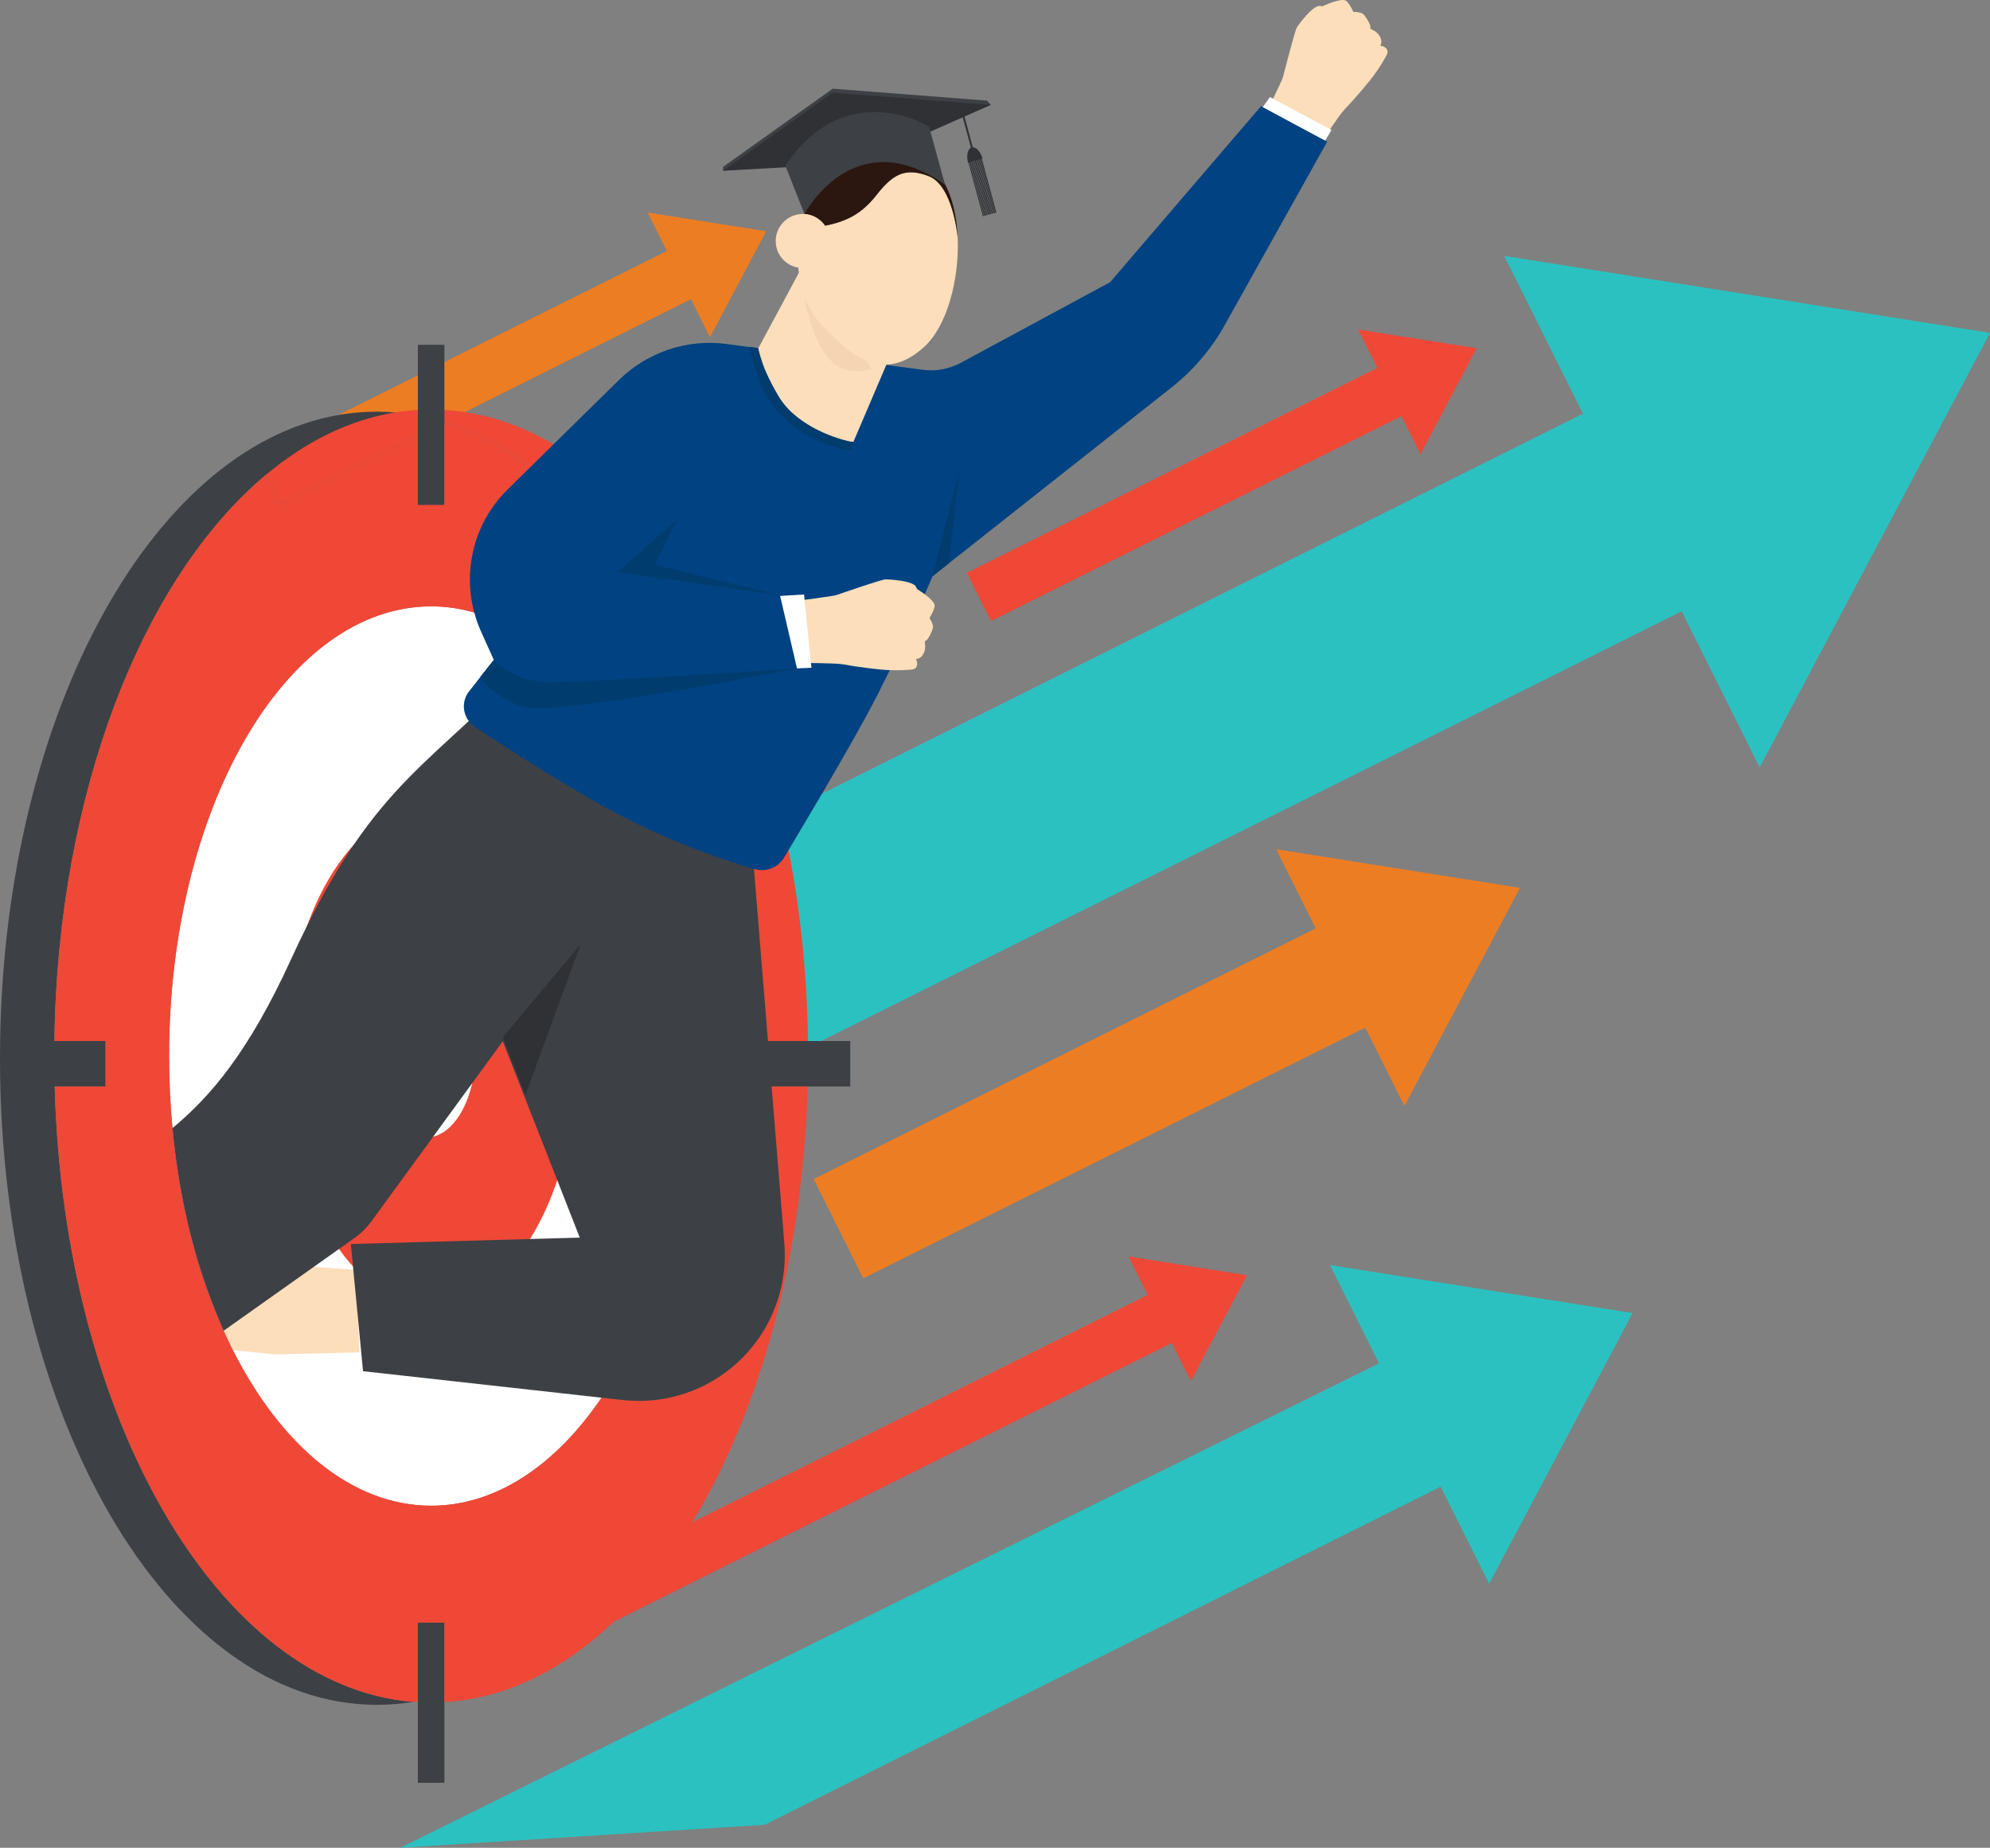
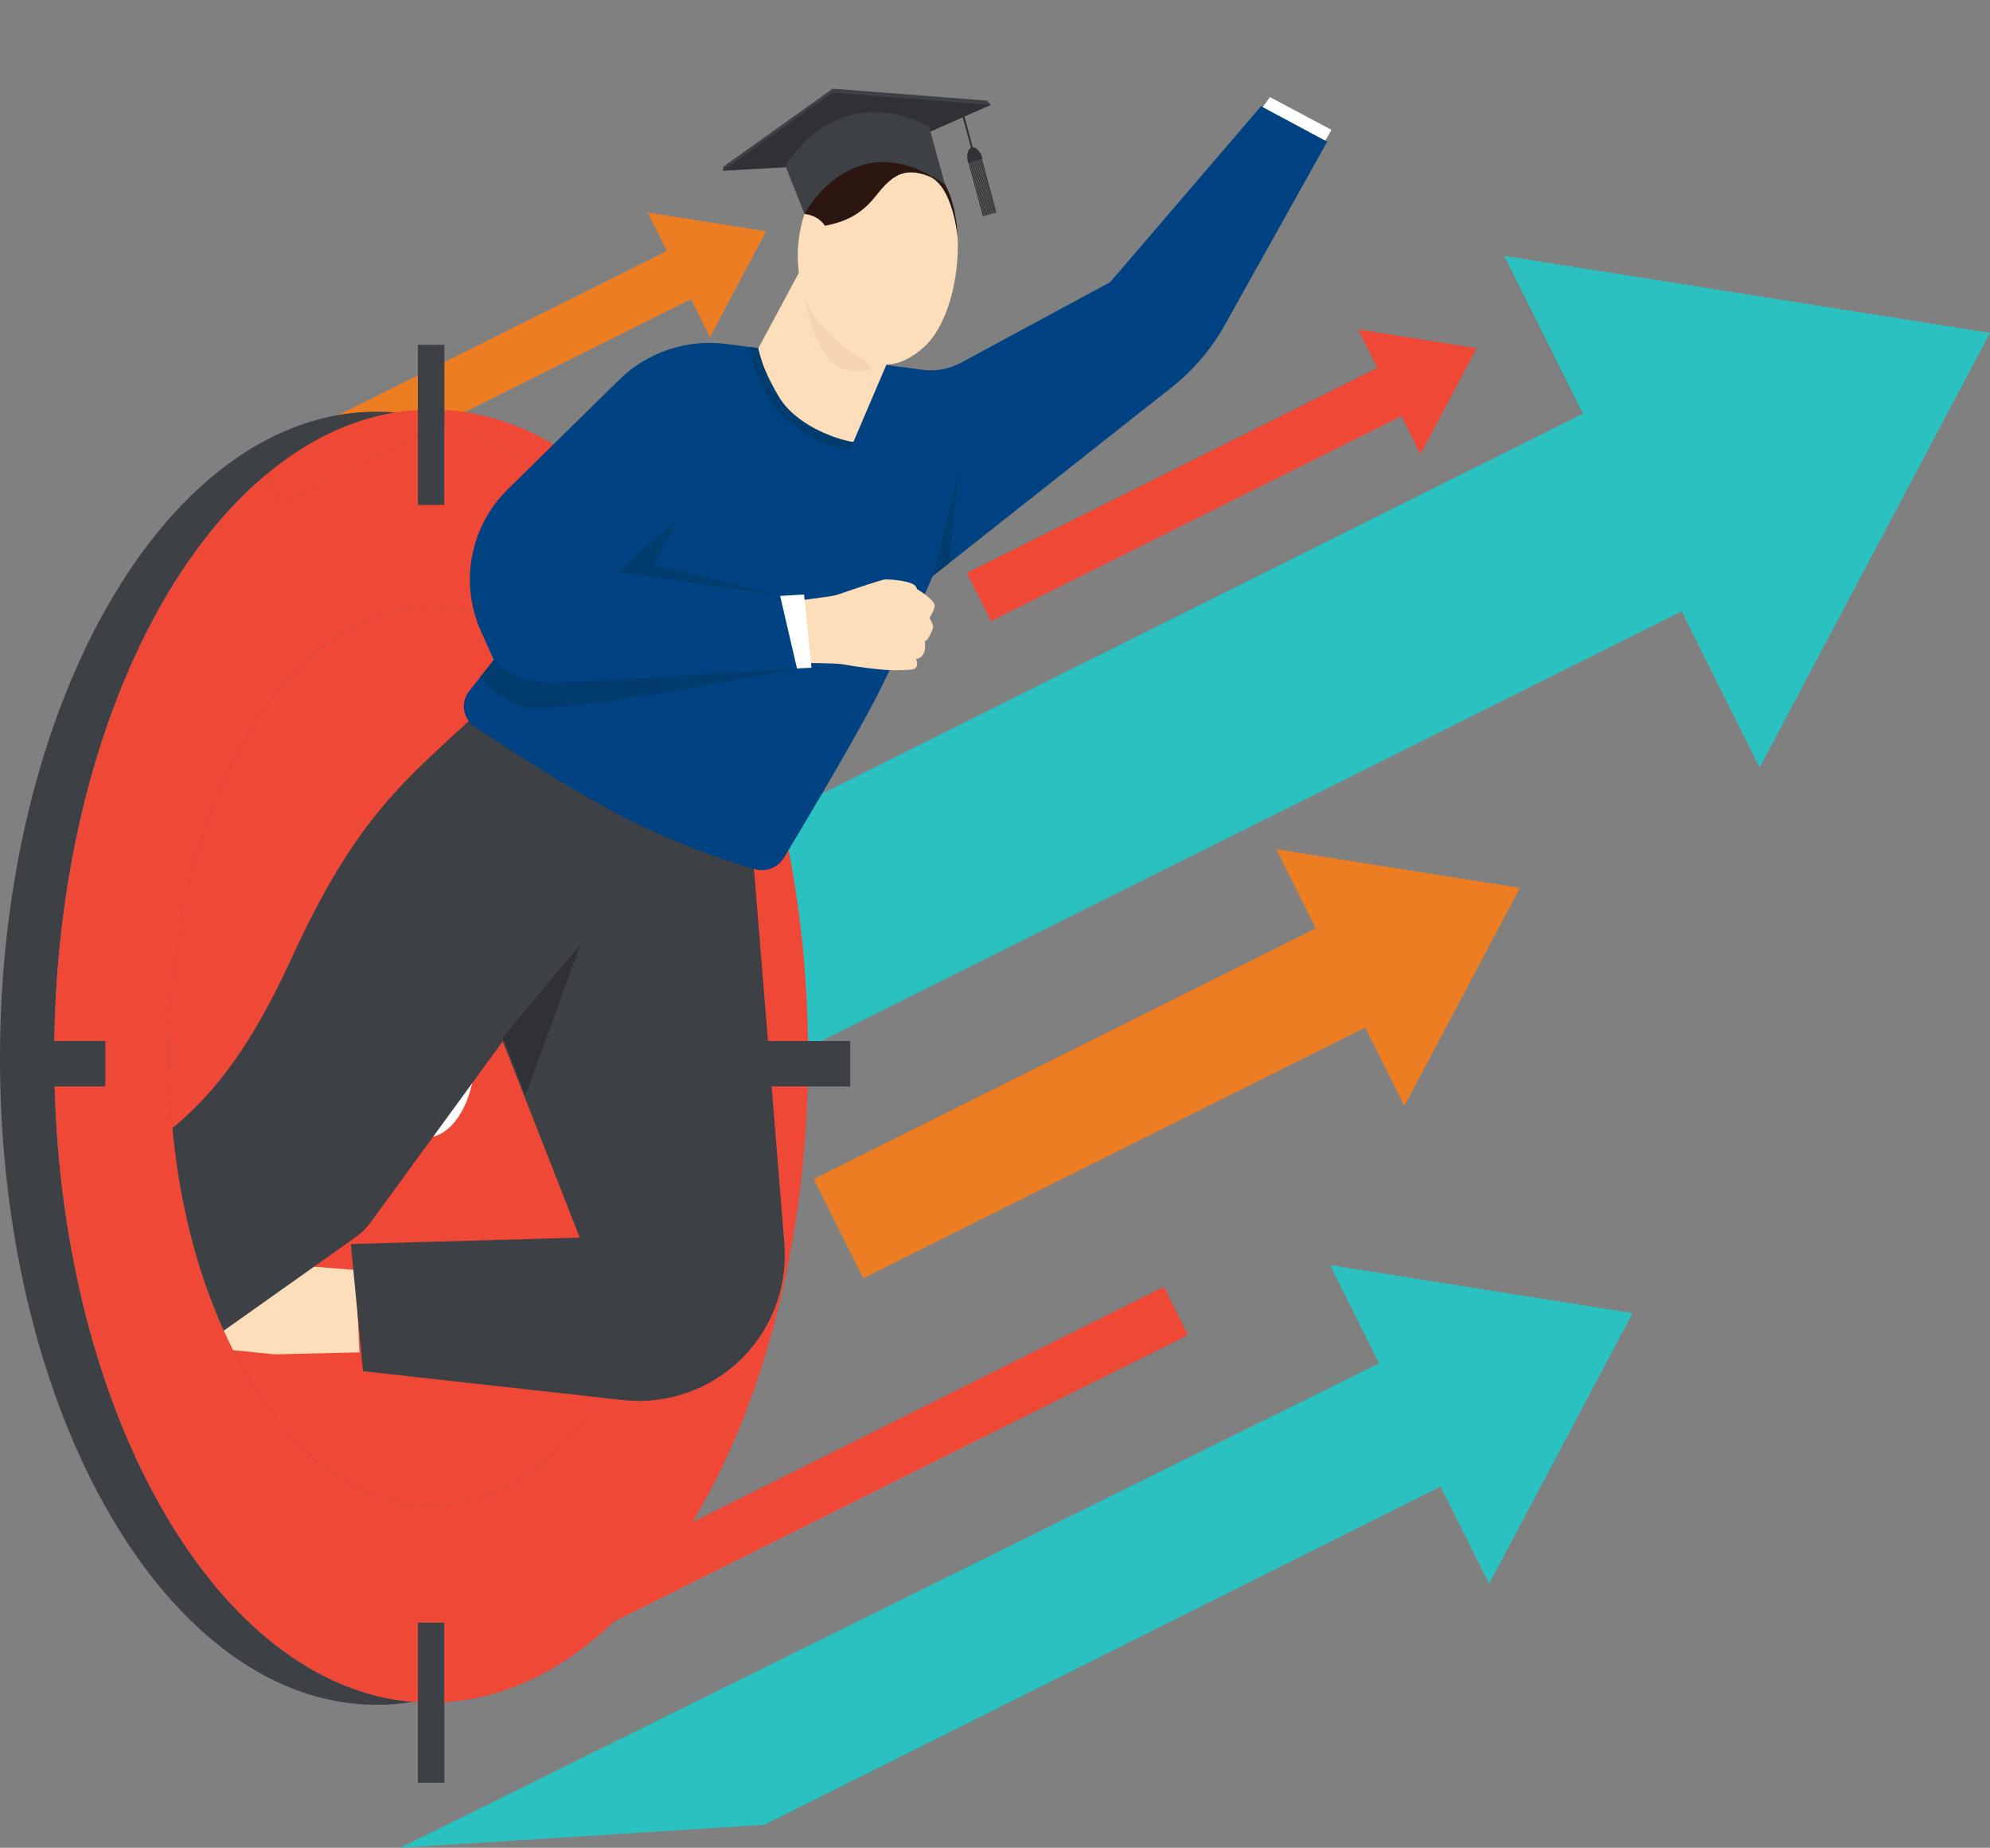
<svg xmlns="http://www.w3.org/2000/svg" id="Layer_1" viewBox="0 0 341.45 317.1">
  <rect x="0" y="0" width="341.45" height="317.1" fill="#808080" stroke="none" />
  <defs>
    <style>
      .cls-1 {
        fill: #ed7d23;
      }

      .cls-1, .cls-2, .cls-3, .cls-4, .cls-5, .cls-6, .cls-7, .cls-8, .cls-9, .cls-10, .cls-11 {
        stroke-width: 0px;
      }

      .cls-2 {
        fill: #ef4837;
      }

      .cls-3 {
        fill: #2bc1c1;
      }

      .cls-4 {
        fill: #003c6d;
      }

      .cls-5 {
        fill: #3d4045;
      }

      .cls-6 {
        fill: #fff;
      }

      .cls-7 {
        fill: #fcdeba;
      }

      .cls-8 {
        fill: #004282;
      }

      .cls-9 {
        fill: #f4d4b3;
      }

      .cls-10 {
        fill: #2b1710;
      }

      .cls-11 {
        fill: #2f3135;
      }
    </style>
  </defs>
  <g>
    <g>
      <polygon class="cls-3" points="301.93 131.7 258.09 43.91 341.45 57.13 301.93 131.7" />
      <rect class="cls-3" x="97.75" y="109" width="204.47" height="37.91" transform="translate(-36.1 102.84) rotate(-26.54)" />
    </g>
    <g>
      <polygon class="cls-1" points="240.97 189.8 218.97 145.74 260.8 152.37 240.97 189.8" />
      <rect class="cls-1" x="138.46" y="178.41" width="102.62" height="19.03" transform="translate(-63.97 104.6) rotate(-26.54)" />
    </g>
    <g>
      <polygon class="cls-3" points="255.51 271.8 228.2 217.1 280.13 225.34 255.51 271.8" />
      <polygon class="cls-3" points="68.71 317.1 131.2 313.15 254.25 251.59 243.7 230.46 68.71 317.1" />
    </g>
    <g>
      <polygon class="cls-2" points="243.73 77.94 233.04 56.54 253.37 59.76 243.73 77.94" />
      <rect class="cls-2" x="163.65" y="79.54" width="81.84" height="9.25" transform="translate(-16.05 100.28) rotate(-26.54)" />
    </g>
    <g>
      <polygon class="cls-1" points="121.82 57.87 111.13 36.47 131.46 39.69 121.82 57.87" />
      <polygon class="cls-1" points="121.33 49.95 118.56 51.34 79.75 70.72 76.31 72.44 76.25 72.47 71.7 74.74 48.12 86.52 45.61 81.5 43.99 78.25 58.06 71.22 71.7 64.41 76.25 62.14 114.43 43.07 117.2 41.68 121.33 49.95" />
    </g>
    <g>
-       <polygon class="cls-2" points="204.33 237.02 193.64 215.62 213.97 218.84 204.33 237.02" />
      <polygon class="cls-2" points="203.83 229.1 201.06 230.48 105.34 278.29 101.08 280.42 98.81 275.87 96.95 272.14 105.26 267.99 118.78 261.24 196.93 222.21 199.69 220.83 203.83 229.1" />
    </g>
    <g>
      <path class="cls-5" d="m126.35,148.19c-.25-1.42-.54-2.84-.83-4.23-.06-.31-.13-.61-.19-.91-1.92-8.87-4.47-17.2-7.58-24.83-.3-.76-.61-1.5-.94-2.24-2.74-6.43-5.89-12.32-9.37-17.59-.21-.32-.42-.65-.64-.96-4.73-6.99-10.06-12.81-15.84-17.23l-3.84,3.78c-5.65,5.55-7.76,13.65-5.74,21.13-2.41-.69-4.88-1.05-7.4-1.05-24.84,0-44.97,34.55-44.97,77.17,0,4.21.2,8.34.58,12.37.93,9.96,2.97,19.29,5.92,27.59.88,2.49,1.84,4.89,2.87,7.18.51,1.13,1.04,2.24,1.58,3.33,8.24,16.36,20.43,26.7,34.02,26.7,11.17,0,21.38-6.98,29.24-18.54l3.63.4c.93.1,1.85.15,2.77.15,3.77,0,7.44-.85,10.76-2.43,5.43-15.76,8.65-34.02,8.93-53.53.02-.94.03-1.89.03-2.84,0-11.65-1.05-22.87-2.99-33.42Zm-54.65,130.26v13.47c1.54-.28,3.05-.66,4.55-1.12v-12.35h-4.55Zm4.55-206.03c-1.5-.46-3.01-.84-4.55-1.12-1.29-.24-2.6-.42-3.92-.52-1.03-.09-2.07-.13-3.11-.13-2.23,0-4.44.19-6.61.57C25.44,76.91,0,124.16,0,181.61c0,61.28,28.95,110.96,64.67,110.96,2.09,0,4.16-.17,6.2-.51-33.26-2.7-59.95-48.51-61.49-105.6h8.72v-7.81h-8.77c.57-42.72,15.2-79.48,36.28-97.15l2.51,5.02,23.58-11.78v11.93h4.55v-14.2l.06-.03s-.04-.01-.06-.02Z" />
      <path class="cls-2" d="m9.33,178.65c-.01.85-.02,1.72-.02,2.58,0,1.75.02,3.5.07,5.23h8.72v-7.81h-8.77Z" />
      <path class="cls-2" d="m76.25,278.45v13.66c-.75.06-1.51.08-2.27.08s-1.52-.02-2.28-.08c-.28,0-.55-.02-.83-.05.28-.04.56-.09.83-.14v-13.47h4.55Z" />
      <path class="cls-2" d="m138.58,186.46h-6.18l2.18,26.88c.39,4.8-.62,9.62-2.89,13.87-2.59,4.81-6.59,8.53-11.31,10.77-3.32,1.58-6.99,2.43-10.76,2.43-.92,0-1.84-.05-2.77-.15l-3.63-.4c-7.86,11.56-18.07,18.54-29.24,18.54-13.59,0-25.78-10.34-34.02-26.7-.54-1.09-1.07-2.2-1.58-3.33-1.03-2.29-1.99-4.69-2.87-7.18-2.95-8.3-4.99-17.63-5.92-27.59-.38-4.03-.58-8.16-.58-12.37,0-42.62,20.13-77.17,44.97-77.17,2.52,0,4.99.36,7.4,1.05-2.02-7.48.09-15.58,5.74-21.13l3.84-3.78c-4.62-3.54-9.53-6.16-14.65-7.76l-.06.03v14.2h-4.55v-11.93l-23.58,11.78-2.51-5.02c6.8-5.71,14.28-9.43,22.17-10.72,1.29-.22,2.6-.36,3.92-.43.76-.06,1.52-.08,2.28-.08s1.52.02,2.27.08c1.18.07,2.34.19,3.5.37,5.28.78,10.38,2.68,15.22,5.53,6.41,3.77,12.36,9.21,17.68,16.03.4.51.79,1.03,1.19,1.56.99,1.34,1.96,2.72,2.9,4.16.42.62.82,1.24,1.21,1.88,2.98,4.72,5.69,9.92,8.09,15.52.18.41.36.83.53,1.25,2.98,7.11,5.47,14.86,7.41,23.09.47,2.02.91,4.07,1.32,6.14h0c2.02,10.34,3.18,21.34,3.33,32.77,0,.38.01.76.01,1.14.01.48.01.96.01,1.44,0,1.75-.02,3.5-.07,5.23Z" />
-       <path class="cls-6" d="m118.95,181.23c0,2.88-.09,5.73-.27,8.53-1.28,20-7.01,37.69-15.46,50.1-7.86,11.56-18.07,18.54-29.24,18.54-13.59,0-25.78-10.34-34.02-26.7-.54-1.09-1.07-2.2-1.58-3.33-1.03-2.29-1.99-4.69-2.87-7.18-2.95-8.3-4.99-17.63-5.92-27.59-.38-4.03-.58-8.16-.58-12.37,0-42.62,20.13-77.17,44.97-77.17,2.52,0,4.99.36,7.4,1.05,6.39,1.81,12.32,5.93,17.49,11.85,1.03,1.16,2.02,2.4,2.98,3.71,1.91,2.58,3.68,5.42,5.32,8.48,2.26,4.25,4.26,8.94,5.92,13.98.66,1.99,1.27,4.03,1.83,6.13,2.59,9.74,4.03,20.56,4.03,31.97Z" />
      <ellipse class="cls-2" cx="73.98" cy="181.23" rx="24.95" ry="42.81" />
      <g>
        <rect class="cls-5" x="71.7" y="59.17" width="4.55" height="27.5" />
        <rect class="cls-5" x="71.7" y="278.45" width="4.55" height="27.5" />
      </g>
      <g>
        <rect class="cls-5" x="2.07" y="178.65" width="16.03" height="7.81" />
        <rect class="cls-5" x="129.86" y="178.65" width="16.03" height="7.81" />
      </g>
      <ellipse class="cls-6" cx="73.12" cy="180.71" rx="8.45" ry="14.5" />
    </g>
    <path class="cls-7" d="m61.68,232.08l-10.97.26h-.01l-3.49.09-6.13-.62h-.01l-1.11-.11c-.54-1.09-1.07-2.2-1.58-3.33-1.03-2.29-1.99-4.69-2.87-7.18l7.72-6.95s3.14-.98,4.95.19c1.81,1.17,2.08,3.59,2.08,3.59l3.61-.63,6.75.51.4-.07.38,8.16.28,6.09Z" />
    <g>
-       <path class="cls-7" d="m236.83,7.84h0c.06-.12.11-.24.14-.34.27-.89-.55-2.02-1.52-2.39-.04-.04-.08-.09-.14-.12s-.14-.04-.21-.05c.03-.14.05-.27.04-.36-.02-.43-.73-1.67-1.23-2.16-.16-.15-.52-.26-.98-.33,0,0,0,0-.02-.01-.04,0-.12-.01-.2-.02-.1,0-.21-.01-.31-.02h-.18c-.39-.83-.92-1.68-1.28-1.92-.64-.41-2.72.34-4.03.96-.16-.02-.3-.04-.42-.06-1.2-.16-3.65,3.16-3.98,3.7-.33.55-1.98,7-2.4,8.59-.13.51-3.18,6.74-3.18,6.74l9.36,5s3.49-5.31,4.33-6.18c1.84-1.92,4.45-4.96,5.36-6.3.43-.56,1.91-2.85,2.08-3.48.15-.53-.34-1.16-1.23-1.26h0Z" />
      <path class="cls-2" d="m138.58,186.46c-.8,29.35-8.24,55.72-19.8,74.78-4.02,6.63-8.53,12.38-13.44,17.05-8.67,8.26-18.56,13.2-29.09,13.82v-13.66h-4.55v13.47c-.27.05-.55.1-.83.14-33.26-2.7-59.95-48.51-61.49-105.6h8.72v-7.81h-8.77c.57-42.72,15.2-79.48,36.28-97.15l2.51,5.02,23.58-11.78v11.93h4.55v-14.2l.06-.03c5.12,1.6,10.03,4.22,14.65,7.76l-3.84,3.78c-5.65,5.55-7.76,13.65-5.74,21.13-2.41-.69-4.88-1.05-7.4-1.05-24.84,0-44.97,34.55-44.97,77.17,0,4.21.2,8.34.58,12.37.93,9.96,2.97,19.29,5.92,27.59.88,2.49,1.84,4.89,2.87,7.18.51,1.13,1.04,2.24,1.58,3.33,8.24,16.36,20.43,26.7,34.02,26.7,11.17,0,21.38-6.98,29.24-18.54l3.63.4c.93.1,1.85.15,2.77.15,3.77,0,7.44-.85,10.76-2.43,4.72-2.24,8.72-5.96,11.31-10.77,2.27-4.25,3.28-9.07,2.89-13.87l-2.18-26.88h6.18Z" />
      <path class="cls-5" d="m131.69,227.21c-2.59,4.81-6.59,8.53-11.31,10.77-3.32,1.58-6.99,2.43-10.76,2.43-.92,0-1.84-.05-2.77-.15l-3.63-.4-40.93-4.55-.89-9.32-.78-8.09-.05-.56-.37-3.85,30.73-.86,8.55-.24-3.86-9.85-5.07-12.92-3.72-9.51h0s-.56-1.42-.56-1.42l-5.26,7.21-6.68,9.16-10.79,14.79c-.71.92-1.54,1.74-2.47,2.43l-2.9,2.06-19.79,14.03c-1.03-2.29-1.99-4.69-2.87-7.18-2.95-8.3-4.99-17.63-5.92-27.59,6.5-5.38,13.08-13.05,20.36-28.99.94-2.07,1.87-4,2.78-5.82.01-.01.01-.03.02-.04,2.74-5.5,5.33-9.93,7.89-13.7,0,0,.01,0,.02-.02s.01-.02.02-.03c6.28-9.23,12.35-14.41,19.76-21.26.21-.2.42-.39.63-.59,2.1-1.95,4.99-2.46,8.31-1.98t.02,0c.55.08,1.12.19,1.69.32,0,.01.01.01.02,0,0,.01,0,.01.03,0,4.93,1.16,10.59,4.13,16.03,7.66,7.25,4.7,14.09,10.36,18.16,13.9.26.22.5.44.73.64,1.96,1.72,3.1,2.8,3.1,2.8h0s.21,2.63.21,2.63l2.4,29.53.35,4.39.28,3.42,2.18,26.88c.39,4.8-.62,9.62-2.89,13.87Z" />
      <path class="cls-8" d="m227.73,24.3l-17.58,31.48c-2.31,4.13-5.4,7.76-9.11,10.69l-38.21,30.18-2.8,2.21h0c-.06.15-.56,1.31-1.36,3.13-1.35,3.06-3.56,7.99-6,13.01-.71,1.46-1.44,2.93-2.17,4.37-2.17,4.25-5.95,10.85-9.46,16.84-2.16,3.68-4.22,7.14-5.74,9.67h0c-.28.47-.53.9-.77,1.29-1.04,1.72-3.1,2.54-5.04,1.98-.04-.01-.08-.02-.12-.03-.87-.26-1.88-.57-3.02-.93-1.6-.51-3.45-1.14-5.49-1.9-2.37-.88-4.99-1.93-7.77-3.16-1.1-.49-2.22-1-3.37-1.55-9.29-4.44-22.04-12.72-28.27-16.88-.4-.27-.74-.59-1.01-.96-1.12-1.47-1.16-3.56.04-5.1h.01l1.92-2.45,2.32-2.94h0s-2.18-4.84-2.18-4.84c-.49-1.08-.88-2.18-1.17-3.3-2.02-7.48.09-15.58,5.74-21.13l3.84-3.78,4.01-3.95,11.23-11.04c4.87-4.79,11.68-7.07,18.46-6.18l3.99.53.64.08h.01l.83.11,11.93,1.57,6.78.89h.01l1.49.2s.03.01.05.01l1,.13h.04l.64.09,6.25.82c2.26.3,4.55-.13,6.56-1.21l25.6-13.83,25.9-30.21.3.16.84.45,9.51,5.1.37.2.33.18Z" />
      <polygon class="cls-4" points="160.03 98.87 164.57 80.78 162.83 96.66 160.03 98.87" />
      <polygon class="cls-4" points="116.21 89.15 105.94 98.18 133.28 102.05 112.29 96.91 116.21 89.15" />
      <path class="cls-4" d="m84.72,113.24s3,3.62,9.17,3.85c4.5.17,42.86-2.38,42.86-2.38,0,0-41.96,8.36-47.1,6.56-5.19-1.81-7.24-5.08-7.24-5.08l2.32-2.95h-.01Z" />
      <path class="cls-7" d="m156.46,52.36l-10.02,23.45s-7.82.49-12.06-6.47c-4.24-6.96-4.27-9.56-4.27-9.56l8.37-15.59,17.97,8.17h.01Z" />
      <polygon class="cls-11" points="86.27 178.01 99.62 162.04 90.16 187.93 86.27 178.01" />
      <g>
        <path class="cls-9" d="m149.62,63.33c-4.4,1.12-8.38.34-11.12-10.05-2.74-10.39,11.12,10.05,11.12,10.05Z" />
-         <path class="cls-7" d="m158.55,59.55c-2.26,2.04-4.39,2.96-6.45,3.01-.24.02-.48.01-.71-.01l-1-.13c-.6-.12-1.2-.3-1.79-.56-2.59-1.08-5.14-3.36-7.79-6.29-.94-1.04-1.71-2.26-2.3-3.59-.14-.29-.26-.58-.37-.88-.51-1.34-.87-2.79-1.06-4.27-.05-.3-.08-.6-.1-.9-.29-3.08.08-6.31,1.05-9.2,1.16.07,2.3.59,3.15,1.52.14.16.27.32.38.49,3.3-.68,6.06-1.74,8.78-5.21,2.73-3.46,4.83-4.93,9.03-3.29,4.19,1.64,4.95,10.52,4.95,10.52.31,7.18-1.81,15.21-5.77,18.79h0Z" />
+         <path class="cls-7" d="m158.55,59.55c-2.26,2.04-4.39,2.96-6.45,3.01-.24.02-.48.01-.71-.01l-1-.13c-.6-.12-1.2-.3-1.79-.56-2.59-1.08-5.14-3.36-7.79-6.29-.94-1.04-1.71-2.26-2.3-3.59-.14-.29-.26-.58-.37-.88-.51-1.34-.87-2.79-1.06-4.27-.05-.3-.08-.6-.1-.9-.29-3.08.08-6.31,1.05-9.2,1.16.07,2.3.59,3.15,1.52.14.16.27.32.38.49,3.3-.68,6.06-1.74,8.78-5.21,2.73-3.46,4.83-4.93,9.03-3.29,4.19,1.64,4.95,10.52,4.95,10.52.31,7.18-1.81,15.21-5.77,18.79Z" />
        <path class="cls-10" d="m164.32,40.76s-.76-8.88-4.95-10.52c-4.2-1.64-6.3-.17-9.03,3.29-2.72,3.47-5.48,4.53-8.78,5.21-.11-.17-.24-.33-.38-.49-.85-.93-1.99-1.45-3.15-1.52.9-2.71,2.34-5.13,4.27-6.88,6.46-5.84,12.5-6.89,18.38-.37,2.28,2.53,3.45,6.74,3.64,11.28h0Z" />
-         <path class="cls-7" d="m140.84,44.8c-.12.11-.24.2-.36.29-.14.11-.29.2-.44.29-.77.45-1.65.65-2.52.61-.18,0-.36-.02-.54-.06-1-.16-1.95-.65-2.69-1.46-1.71-1.9-1.56-4.84.34-6.55.97-.87,2.2-1.26,3.4-1.19,1.16.07,2.3.59,3.15,1.52.14.16.27.32.38.49,1.29,1.88,1.02,4.49-.72,6.06h0Z" />
      </g>
      <path class="cls-7" d="m157.17,113.11v-.02c.13-.02.26-.04.36-.07.9-.26,1.39-1.57,1.17-2.58,0-.06.03-.11.02-.18,0-.07-.04-.14-.08-.21.13-.05.25-.11.32-.16.34-.25,1-1.53,1.13-2.21.04-.22-.07-.58-.26-.99v-.02s-.05-.1-.1-.18c-.05-.09-.1-.18-.16-.27-.03-.05-.06-.1-.09-.15.48-.79.9-1.69.9-2.13,0-.76-1.78-2.09-3.02-2.84-.07-.14-.13-.27-.18-.38-.53-1.09-4.64-1.31-5.28-1.29s-6.93,2.19-8.5,2.72c-.5.17-7.38,1.05-7.38,1.05l.97,10.57s6.36,0,7.55.22c2.61.48,6.59.99,8.21,1.01.7.05,3.43.03,4.05-.18.53-.17.78-.92.37-1.71h0Z" />
      <polygon class="cls-6" points="139.23 114.59 137.96 102.02 133.86 102.27 136.75 114.71 139.23 114.59" />
      <polygon class="cls-6" points="216.67 18.38 227.39 24.13 228.46 22.28 217.9 16.66 216.67 18.38" />
      <path class="cls-4" d="m146.41,75.87l-.49,1.37s-5.46-.23-11.2-5.34c-5.22-4.66-6.07-12.38-6.07-12.38l1.45.25s1.5,7.26,5.98,11.21,10.33,4.9,10.33,4.9h-.01Z" />
    </g>
  </g>
  <polygon class="cls-5" points="124.09 28.62 142.88 15.22 169.37 17.27 170 18 147.43 27.33 124.05 29.3 124.09 28.62" />
  <polygon class="cls-11" points="124.05 29.3 142.84 15.9 170 18 170 18 147.39 28.01 124.05 29.3" />
  <polygon class="cls-11" points="166.98 25.53 166.67 25.61 164.75 18.51 165.1 18.54 166.98 25.53" />
  <path class="cls-11" d="m166.1,27.91c-.34-1.25-.04-2.43.63-2.61s1.52.68,1.86,1.93" />
  <rect class="cls-11" x="167.38" y="27.47" width=".17" height="9.79" transform="translate(-2.65 44.8) rotate(-15.12)" />
  <rect class="cls-11" x="167.6" y="27.41" width=".17" height="9.79" transform="translate(-2.62 44.86) rotate(-15.12)" />
  <rect class="cls-11" x="167.81" y="27.36" width=".17" height="9.79" transform="translate(-2.6 44.91) rotate(-15.12)" />
  <rect class="cls-11" x="168.03" y="27.29" width=".17" height="9.79" transform="translate(-2.58 44.97) rotate(-15.12)" />
  <rect class="cls-11" x="168.25" y="27.23" width=".17" height="9.79" transform="translate(-2.55 45.02) rotate(-15.12)" />
  <rect class="cls-11" x="168.46" y="27.17" width=".17" height="9.79" transform="translate(-2.53 45.07) rotate(-15.12)" />
  <rect class="cls-11" x="168.67" y="27.12" width=".17" height="9.79" transform="translate(-2.51 45.13) rotate(-15.12)" />
  <rect class="cls-11" x="168.89" y="27.06" width=".17" height="9.79" transform="translate(-2.49 45.18) rotate(-15.12)" />
  <rect class="cls-11" x="169.11" y="27" width=".17" height="9.79" transform="translate(-2.46 45.24) rotate(-15.12)" />
  <rect class="cls-11" x="169.32" y="26.94" width=".17" height="9.79" transform="translate(-2.44 45.29) rotate(-15.12)" />
  <rect class="cls-11" x="169.52" y="26.88" width=".17" height="9.79" transform="translate(-2.42 45.34) rotate(-15.12)" />
  <path class="cls-5" d="m138.03,36.73s8.43-16.09,24.12-5.04l-2.74-9.95s-14.14-8.84-24.67,6.66l3.29,8.32h0Z" />
</svg>